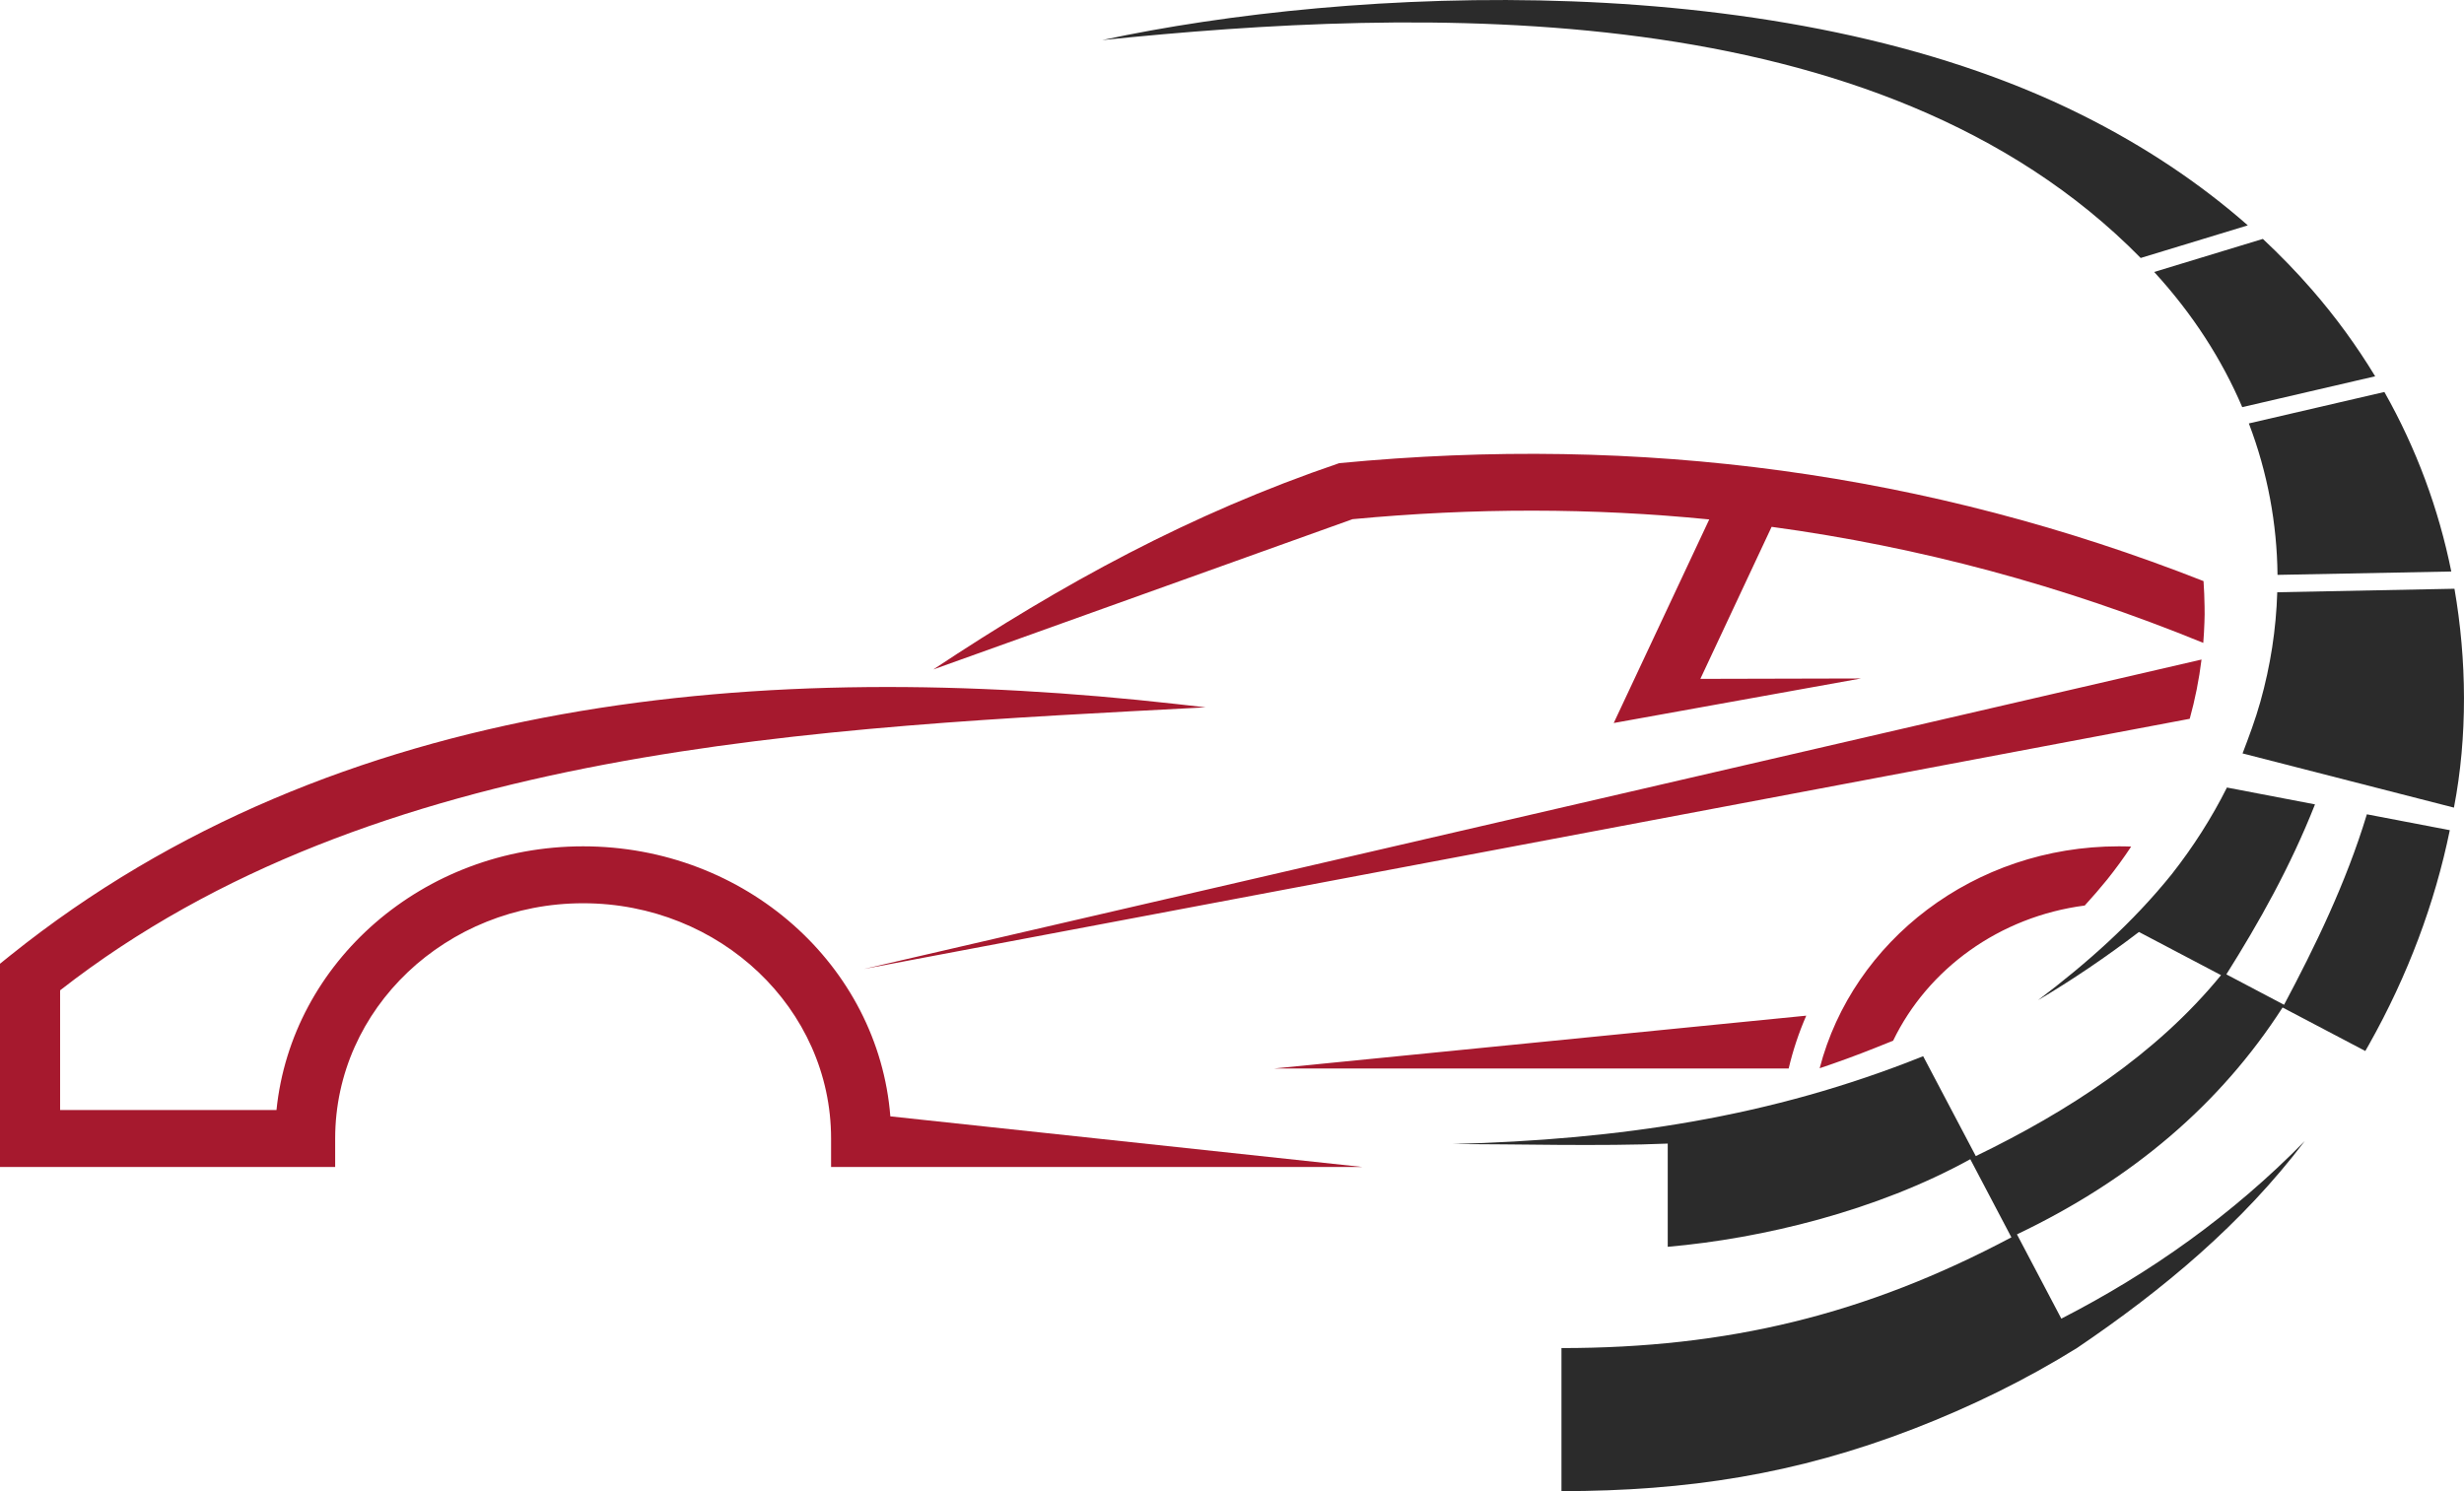
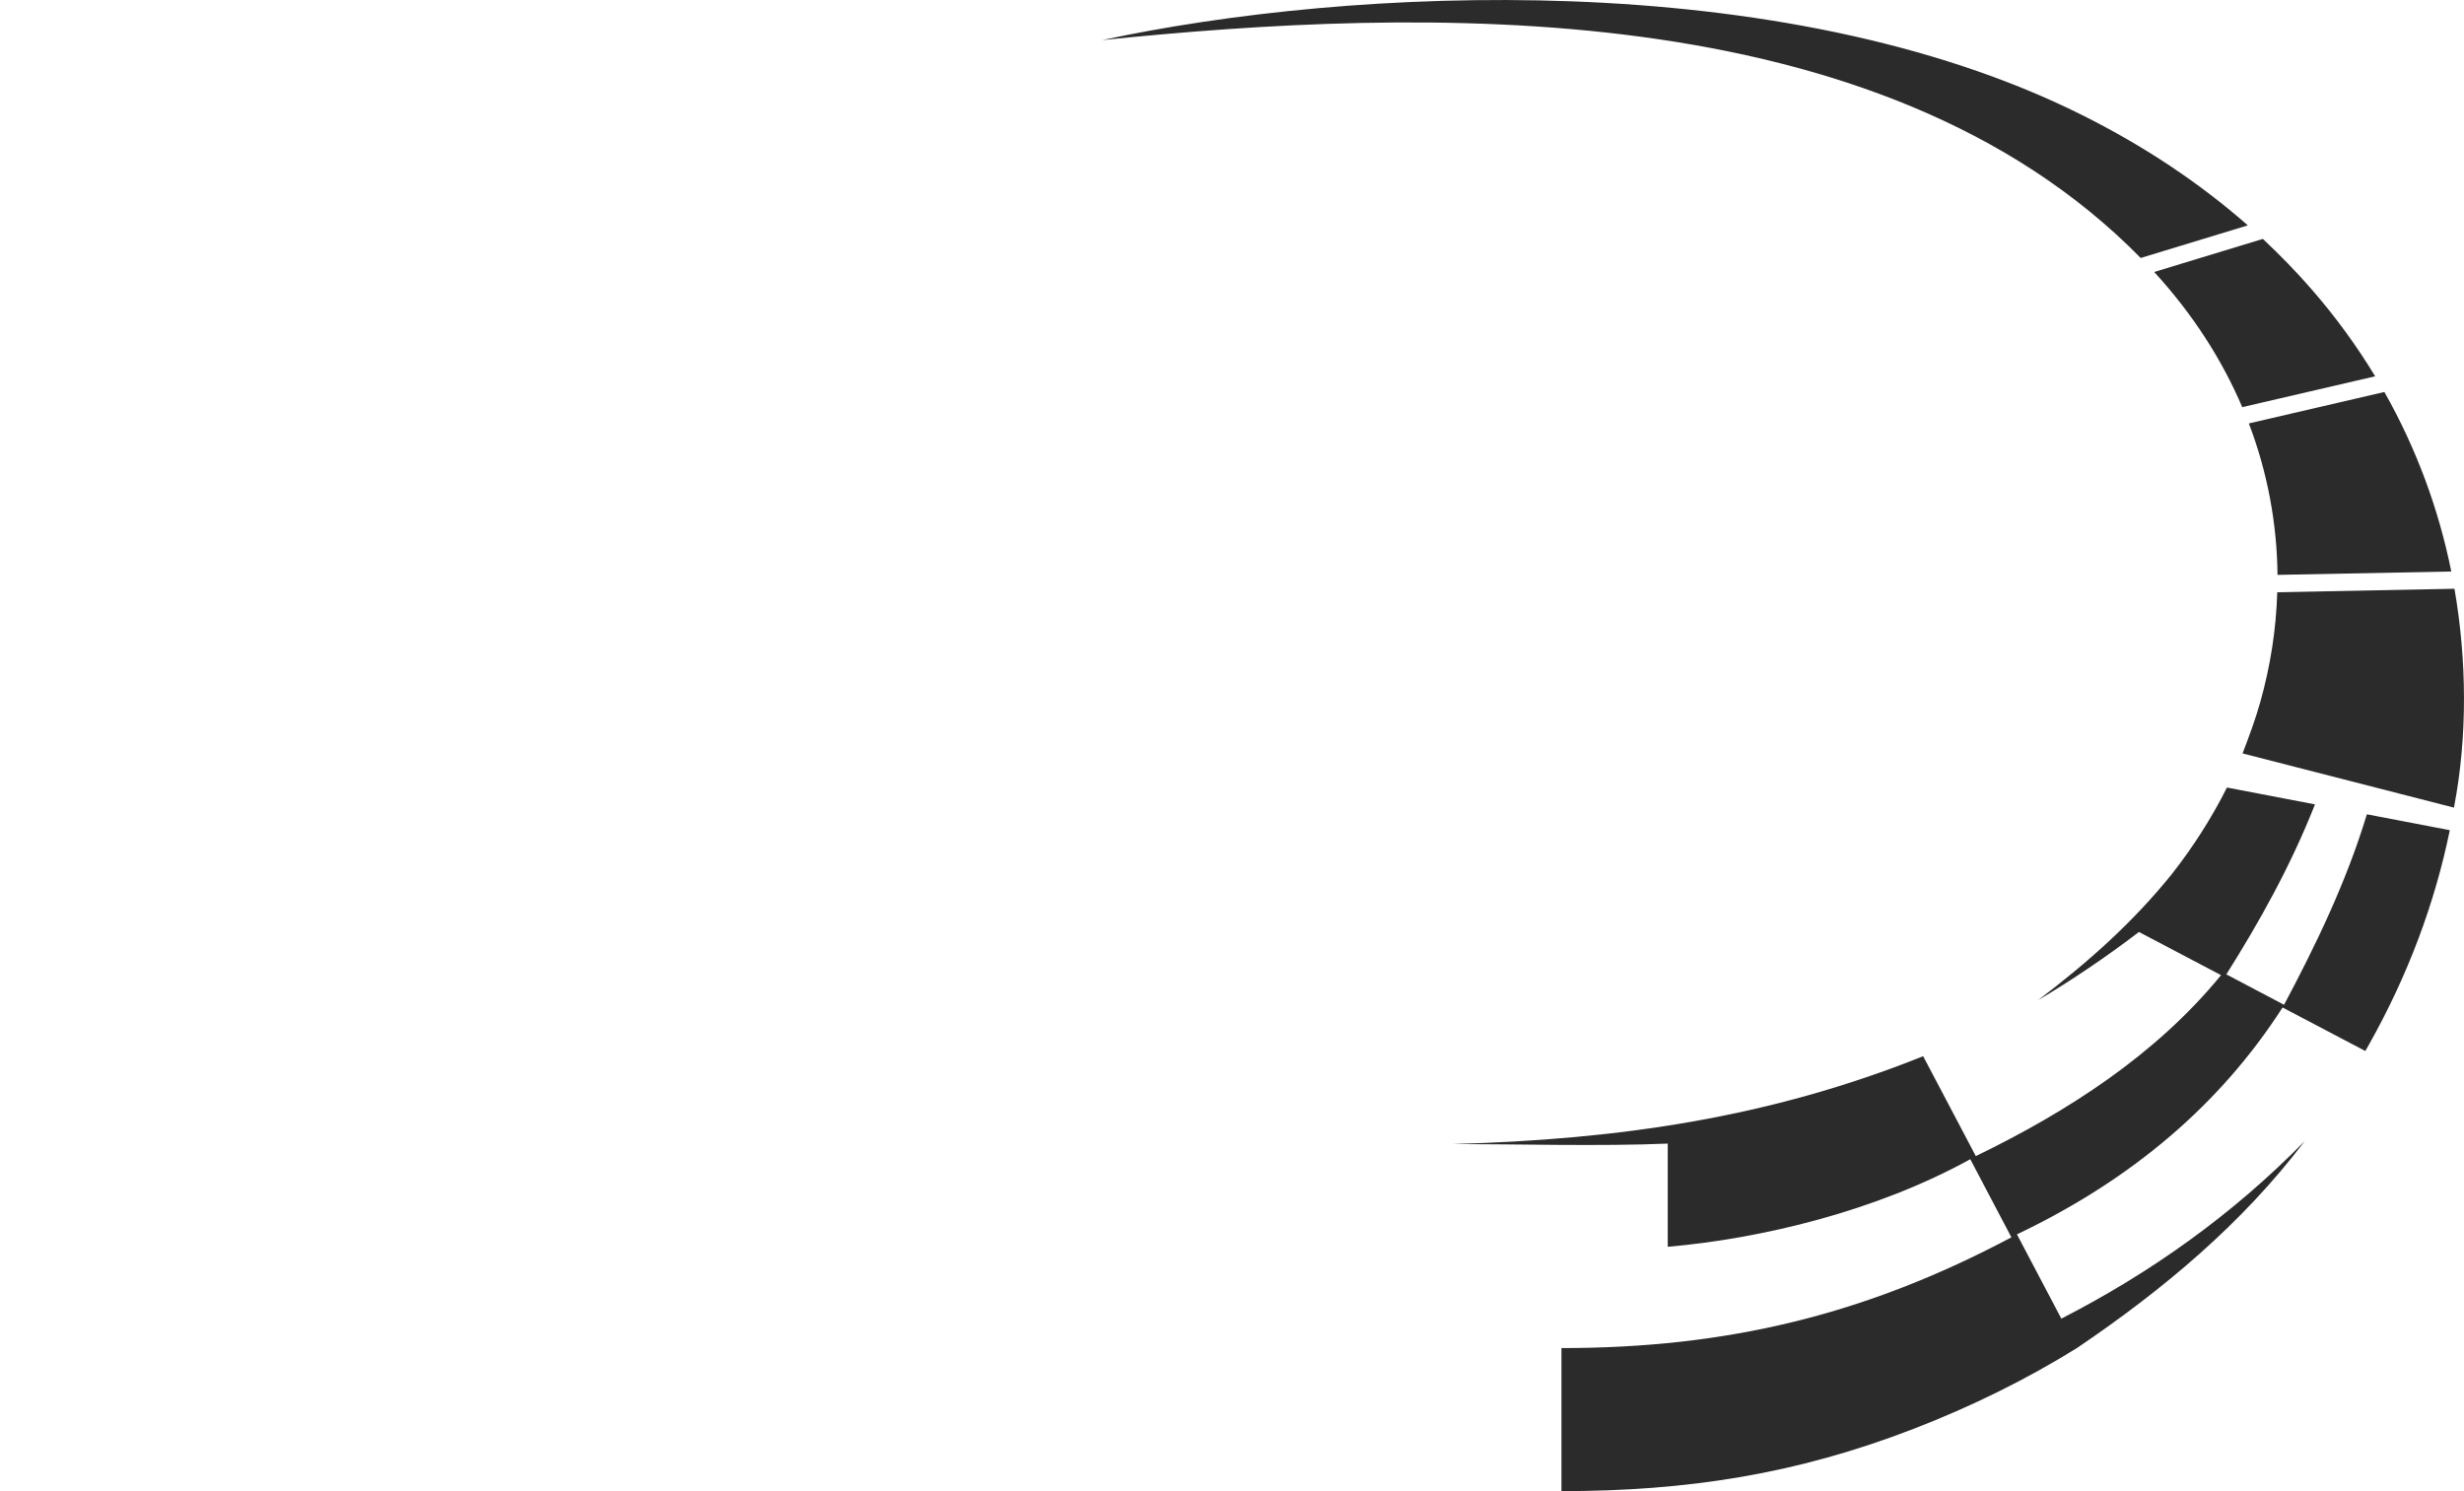
<svg xmlns="http://www.w3.org/2000/svg" width="38" height="23" viewBox="0 0 38 23" fill="none">
-   <path d="M0.927 15.275V17.121H4.264C4.497 14.838 6.526 13.054 8.993 13.054C11.496 13.054 13.547 14.89 13.731 17.219L21.014 18H13.745H12.817V17.561C12.817 15.557 11.105 13.932 8.993 13.932C6.881 13.932 5.169 15.557 5.169 17.561V18H4.242H0V14.865L0.164 14.733C5.198 10.696 11.818 10.152 18.133 10.858L18.594 10.91C12.596 11.228 5.779 11.487 0.927 15.275ZM27.585 16.481H19.647L27.856 15.666C27.742 15.928 27.651 16.2 27.585 16.481ZM27.322 8.126L26.223 10.471L28.699 10.465L24.887 11.152L26.36 8.012C24.563 7.833 22.73 7.831 20.859 8.008L14.393 10.326C16.389 9.002 18.352 7.927 20.653 7.144C25.317 6.695 29.743 7.295 33.983 8.963C33.992 9.093 33.997 9.224 33.999 9.356L34 9.476L33.997 9.598C33.993 9.704 33.988 9.81 33.979 9.916C31.817 9.032 29.599 8.435 27.322 8.126ZM32.151 13.967C30.834 14.138 29.73 14.946 29.196 16.052L28.919 16.163C28.634 16.277 28.348 16.381 28.063 16.477C28.574 14.512 30.445 13.054 32.675 13.054C32.739 13.054 32.804 13.055 32.867 13.058C32.752 13.232 32.629 13.401 32.498 13.565C32.386 13.703 32.27 13.837 32.151 13.967ZM33.77 11.087L13.322 14.946L33.952 10.173C33.914 10.482 33.853 10.787 33.77 11.087Z" fill="#A6192E" />
  <path d="M37.853 9.081L35.12 9.135C35.103 9.704 35.015 10.272 34.859 10.826C34.783 11.097 34.685 11.359 34.585 11.621L37.845 12.457C38.057 11.356 38.043 10.179 37.853 9.081ZM29.659 16.291L30.471 17.832C31.885 17.147 33.252 16.267 34.253 15.041L32.987 14.375C32.481 14.761 31.954 15.118 31.431 15.427C32.181 14.86 32.886 14.237 33.492 13.485C33.825 13.061 34.111 12.612 34.344 12.147L35.702 12.407C35.32 13.373 34.84 14.226 34.335 15.029L35.225 15.498C35.699 14.607 36.181 13.62 36.502 12.56L37.781 12.805C37.551 13.93 37.134 15.046 36.535 16.111L36.478 16.211L35.202 15.54C34.245 17.027 32.89 18.188 31.106 19.039L31.106 19.04L31.79 20.339C33.163 19.635 34.426 18.74 35.544 17.6C34.581 18.872 33.363 19.891 32.03 20.793C31.239 21.284 30.396 21.697 29.514 22.038C27.696 22.741 26.019 22.998 24.081 23V20.793C26.638 20.793 28.769 20.28 31.02 19.085L30.386 17.88C28.939 18.678 27.18 19.103 25.72 19.231V17.639C24.701 17.683 23.328 17.646 22.402 17.646C24.975 17.577 27.305 17.236 29.659 16.291ZM37.804 8.815C37.61 7.853 37.267 6.921 36.772 6.046L34.682 6.531C34.972 7.292 35.116 8.08 35.124 8.867L37.804 8.815ZM36.63 5.804C36.348 5.339 36.023 4.891 35.652 4.465C35.418 4.196 35.166 3.936 34.898 3.685L33.222 4.195C33.818 4.845 34.268 5.548 34.58 6.28L36.63 5.804ZM34.666 3.476C33.934 2.833 33.079 2.257 32.099 1.769C27.473 -0.537 20.816 -0.203 17 0.618C21.87 0.119 28.973 -0.135 33.014 3.979L34.666 3.476Z" fill="#2B2B2B" />
</svg>